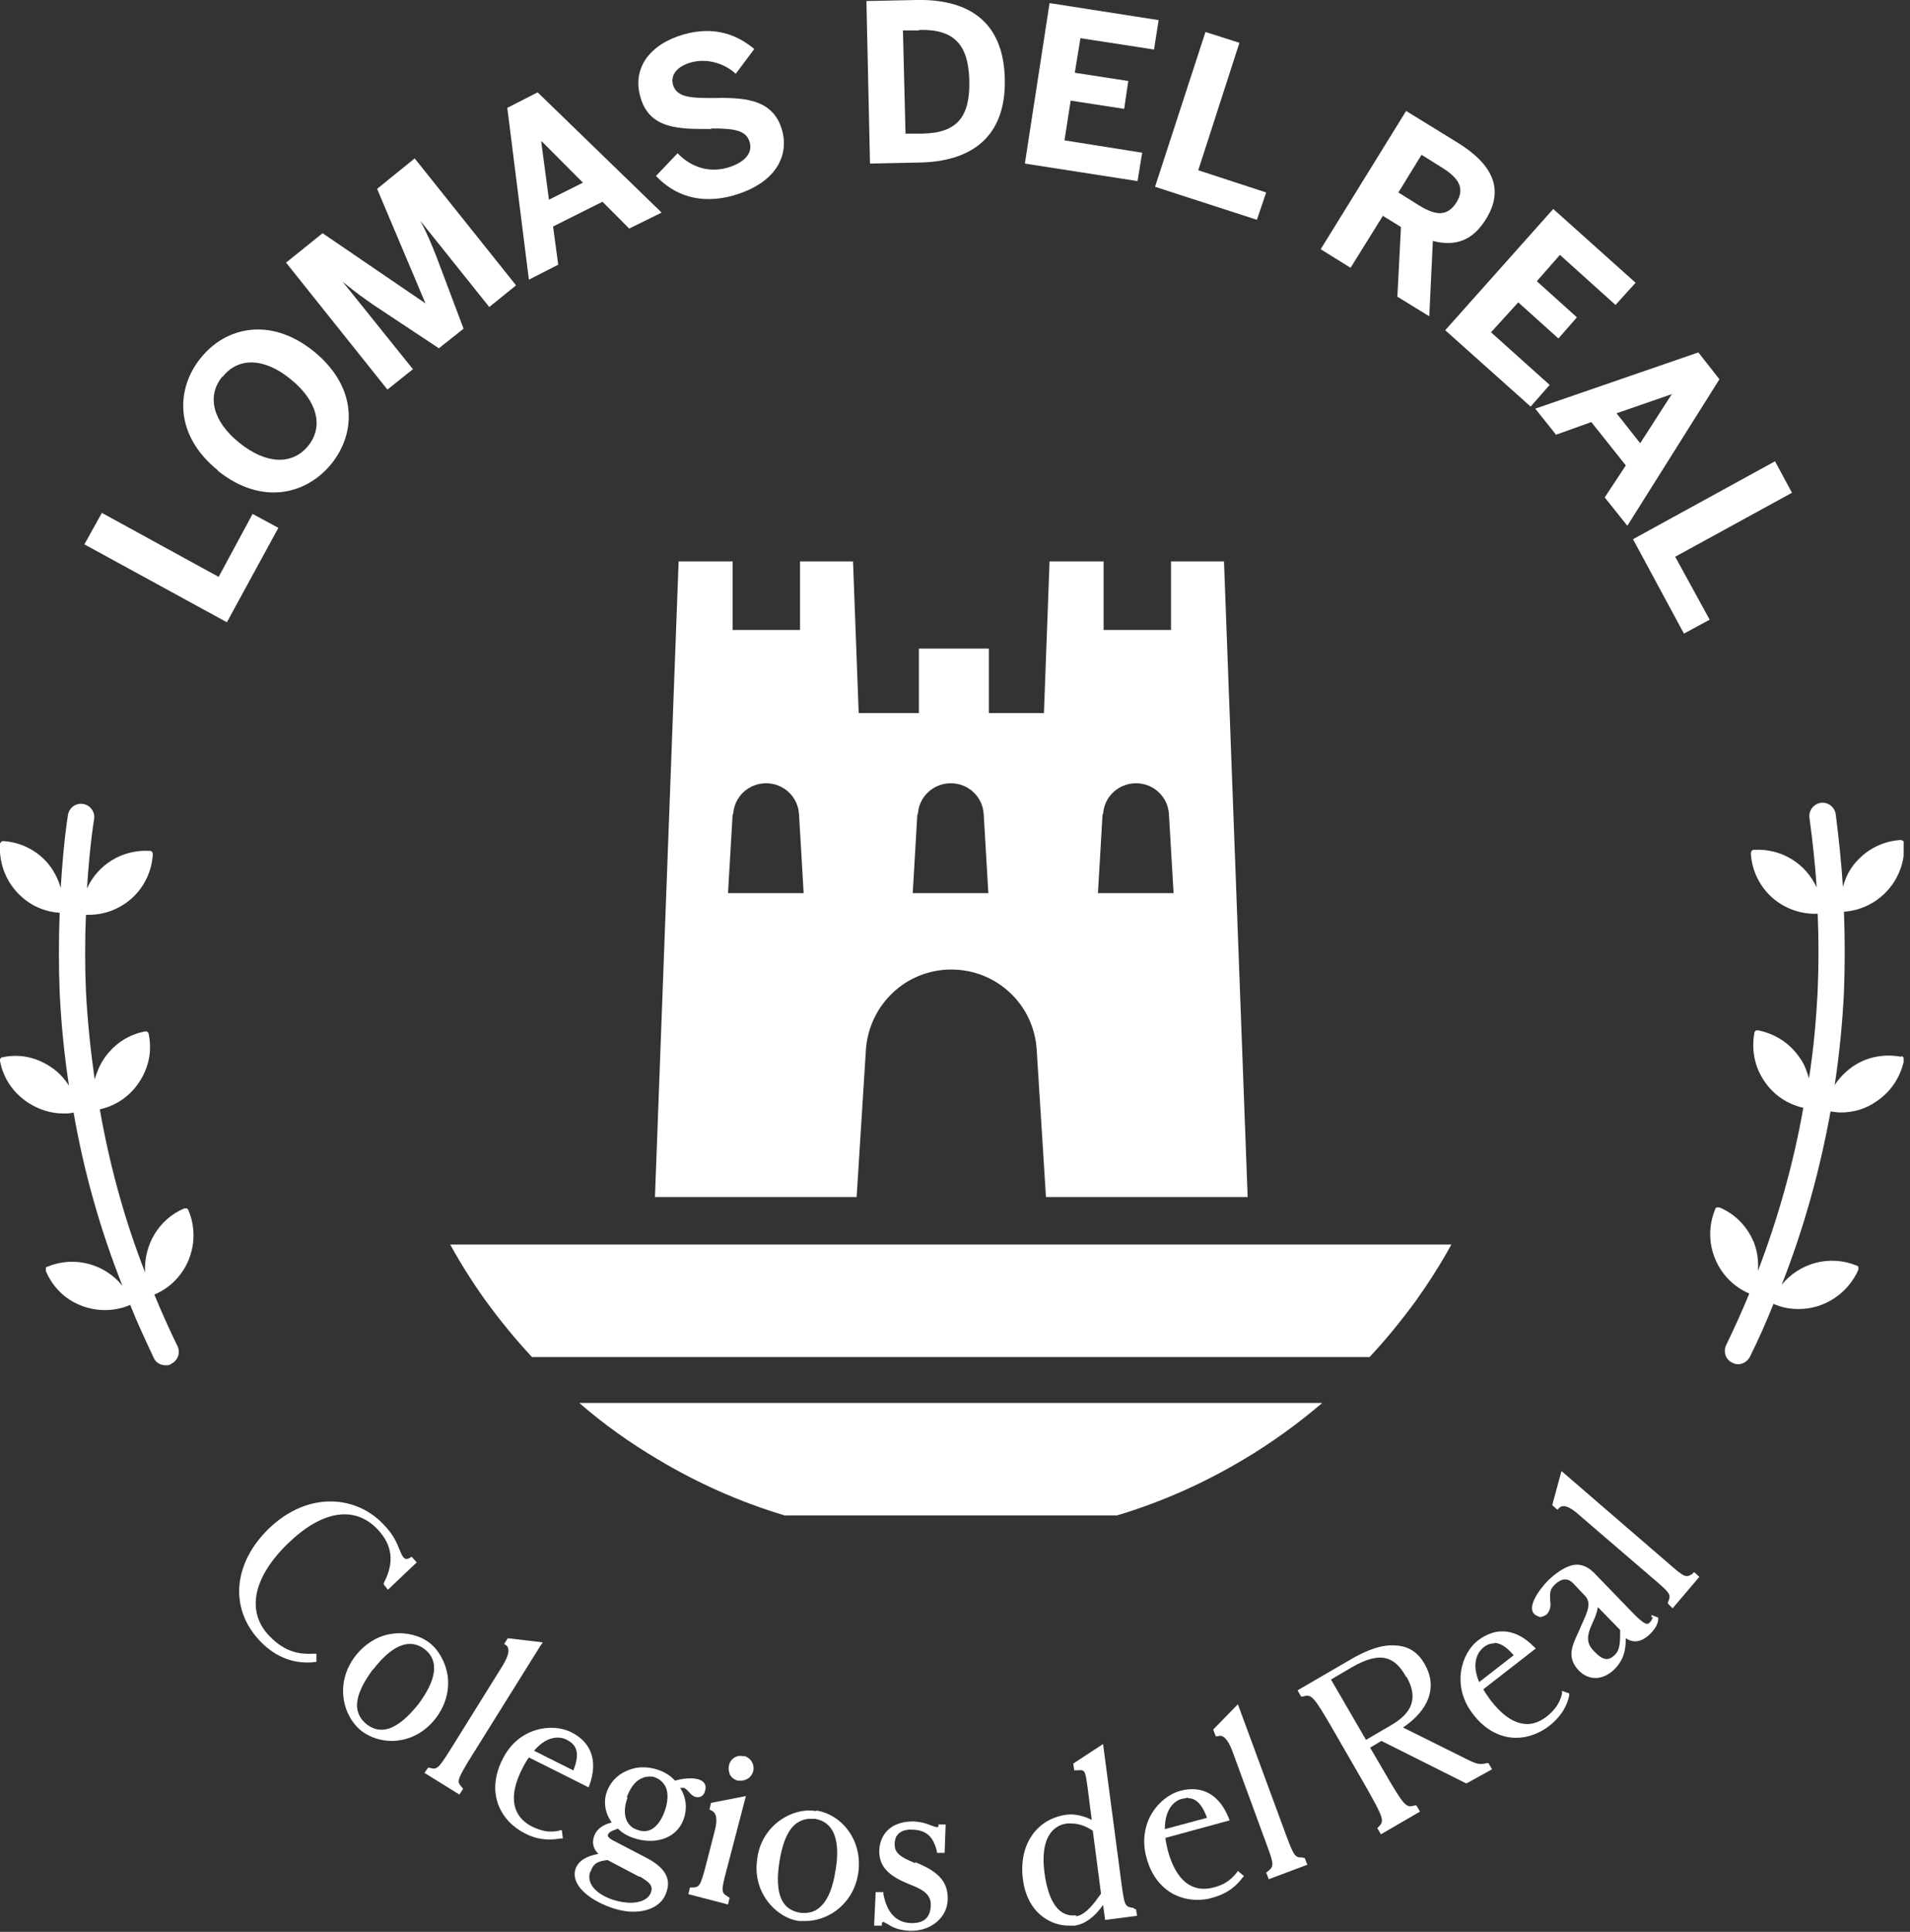
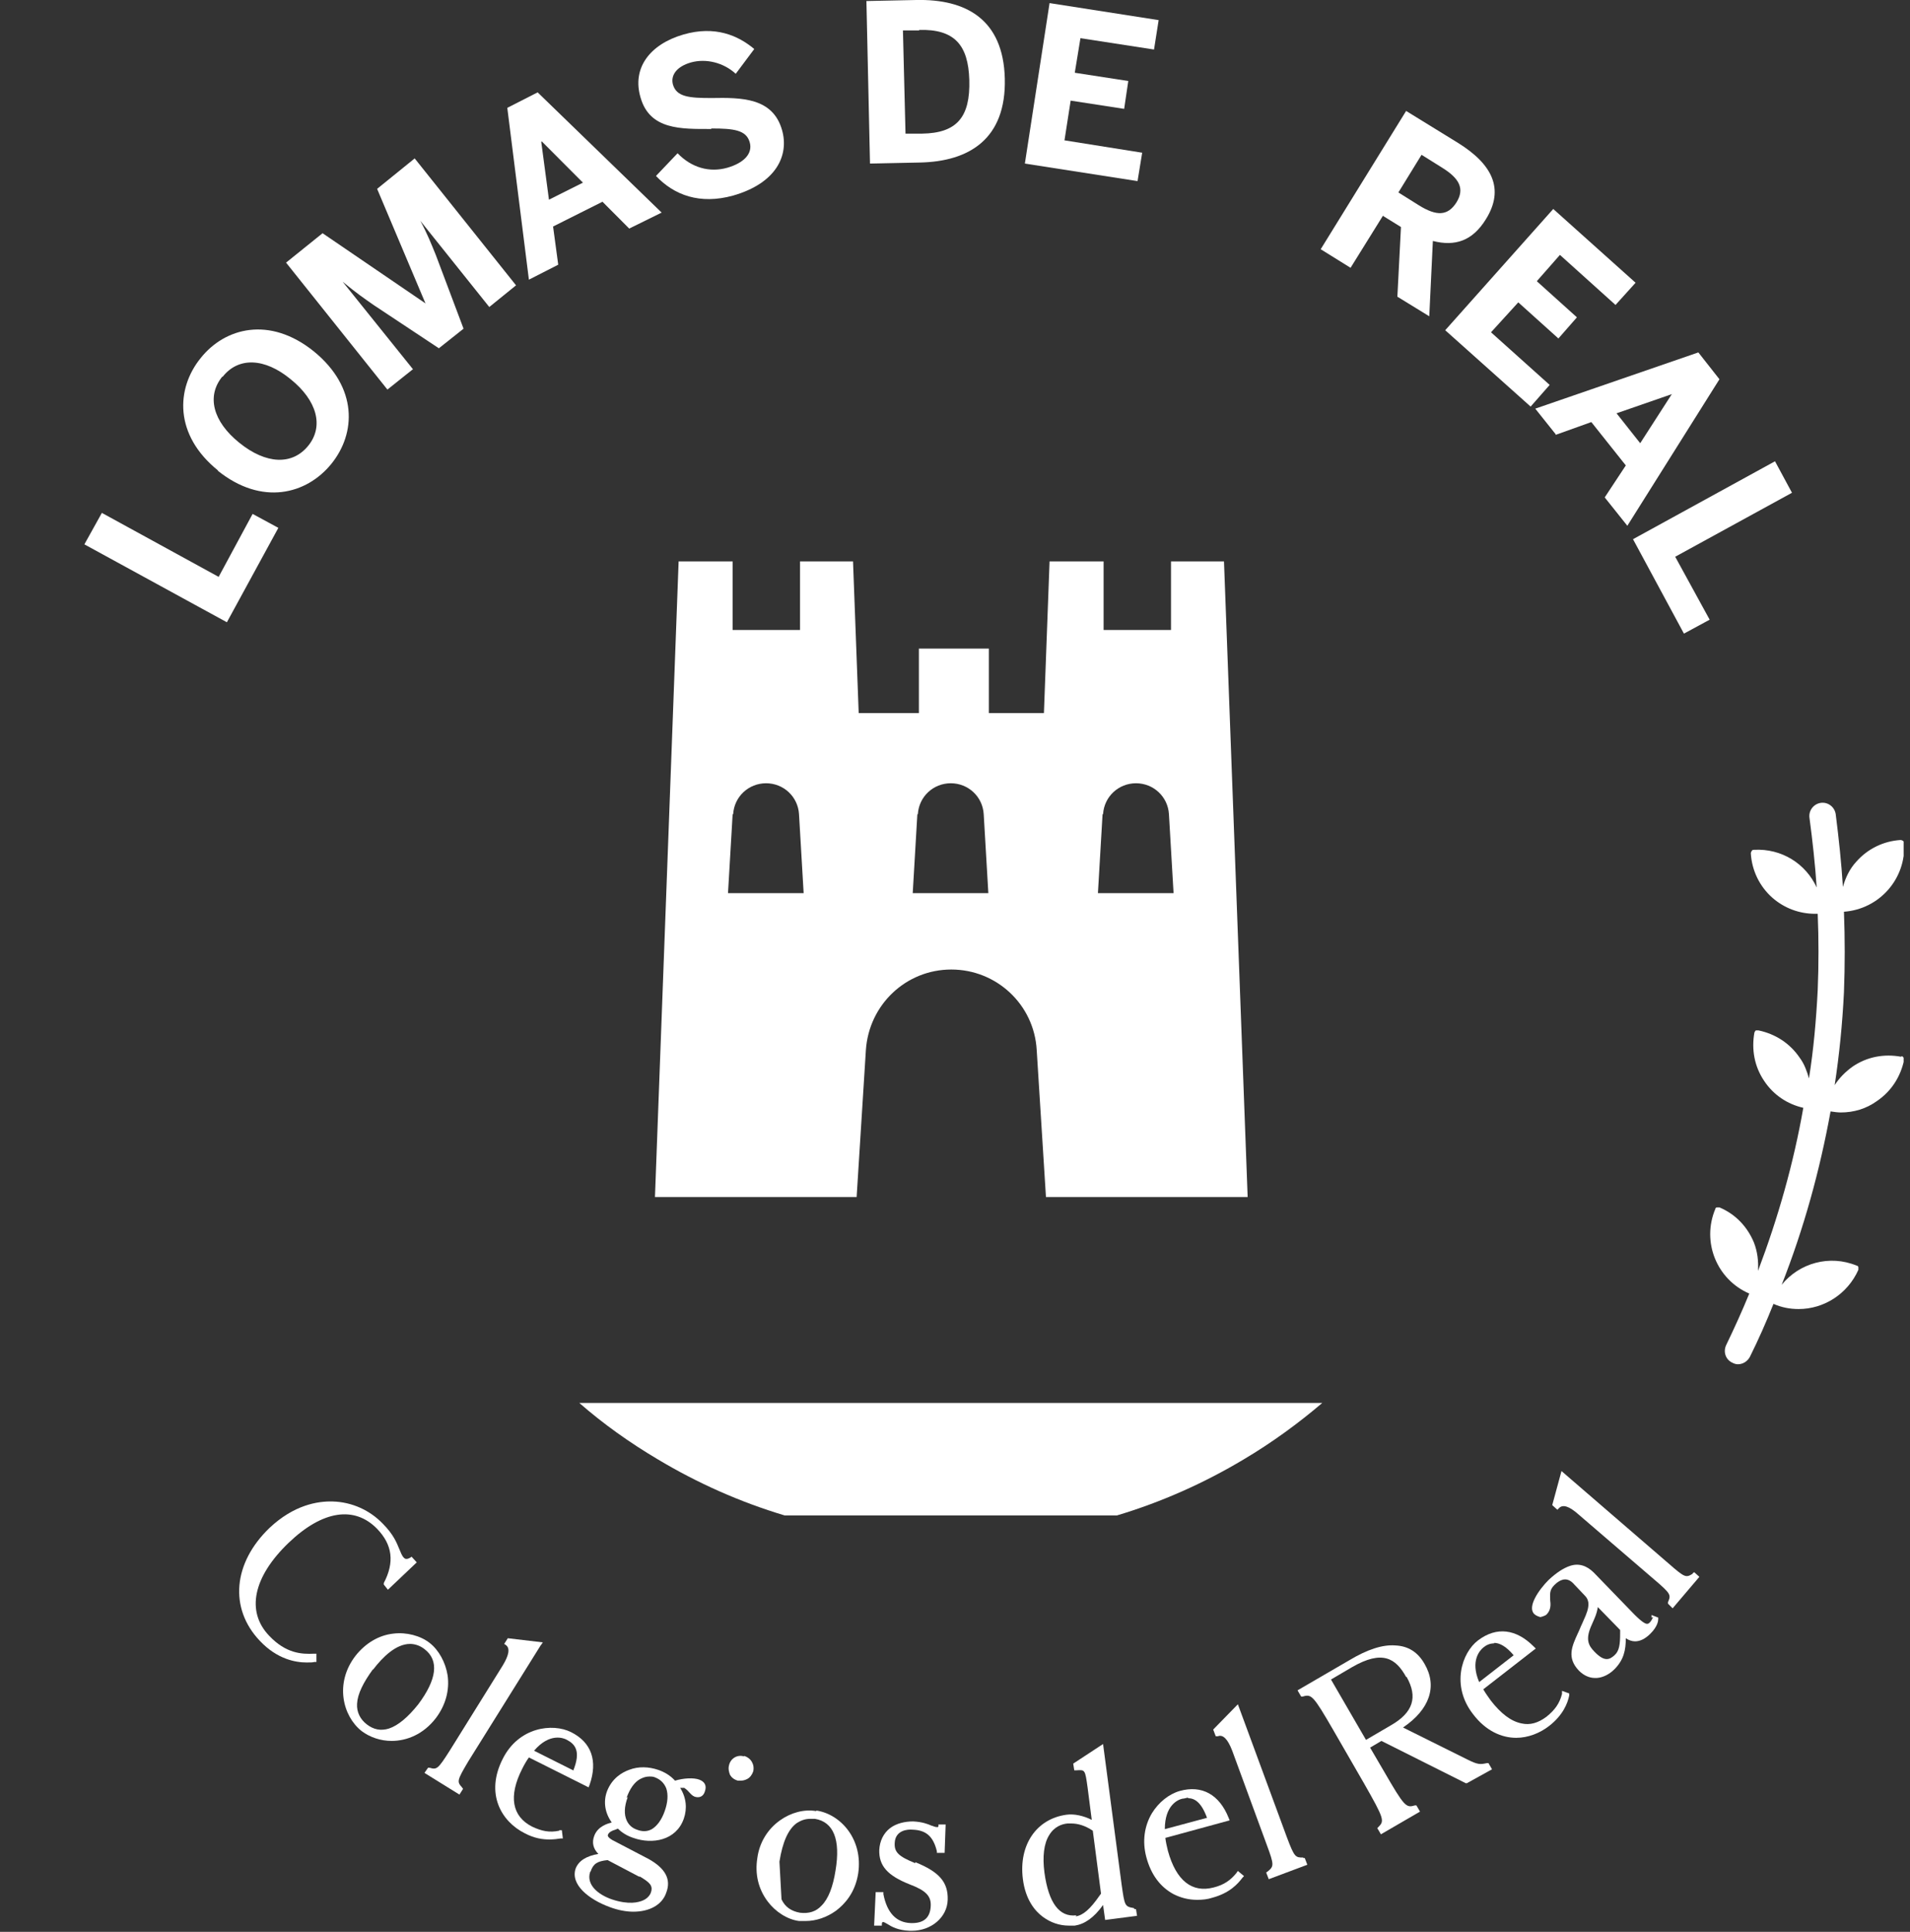
<svg xmlns="http://www.w3.org/2000/svg" width="90" height="91" viewBox="0 0 90 91" fill="none">
  <rect x="0" y="0" width="90" height="91" fill="#333333" stroke="none" />
  <g clip-path="url(#clip0_2049_97)">
    <path d="M14.788 77.899C14.231 77.924 13.479 77.899 12.679 77.049C11.588 75.906 11.928 74.278 13.601 72.674C15.2 71.142 16.704 70.924 17.77 72.017C18.498 72.771 18.595 73.597 18.085 74.569V74.642L18.279 74.885L19.637 73.597L19.395 73.33L19.322 73.379C19.152 73.476 19.079 73.427 19.031 73.379C18.934 73.281 18.886 73.135 18.813 72.965C18.692 72.674 18.546 72.285 18.037 71.774C17.431 71.142 16.582 70.754 15.685 70.729C14.958 70.705 13.843 70.899 12.704 71.969C10.982 73.621 10.788 75.76 12.243 77.292C13.067 78.167 13.94 78.312 14.449 78.312C14.619 78.312 14.74 78.312 14.813 78.288H14.91V77.899H14.788Z" fill="white" />
    <path d="M20.534 80.938C20.995 80.33 21.189 79.625 21.092 78.92C20.995 78.312 20.68 77.729 20.243 77.389C19.807 77.049 19.152 76.879 18.546 76.951C17.843 77.024 17.213 77.413 16.752 77.997C15.758 79.285 16.146 80.84 17.043 81.545C17.431 81.837 17.94 82.007 18.449 82.007C19.176 82.007 19.952 81.691 20.534 80.938ZM17.576 78.653C18.037 78.045 18.667 77.438 19.322 77.438C19.54 77.438 19.782 77.51 20.001 77.681C20.704 78.215 20.582 79.115 19.71 80.281C19.225 80.889 18.764 81.278 18.328 81.424C17.94 81.545 17.601 81.472 17.285 81.229C16.97 80.986 16.801 80.646 16.825 80.257C16.849 79.795 17.116 79.26 17.576 78.629V78.653Z" fill="white" />
    <path d="M25.48 77.51L25.577 77.365L23.928 77.17L23.758 77.438L23.831 77.486C24.041 77.632 23.993 77.956 23.686 78.458L21.189 82.469C20.631 83.344 20.582 83.368 20.243 83.271H20.17L20.001 83.514L21.649 84.535L21.819 84.267L21.77 84.195C21.528 83.927 21.528 83.879 22.061 82.979L25.504 77.462L25.48 77.51Z" fill="white" />
    <path d="M26.352 86.236C25.892 86.333 25.528 86.26 25.067 86.042C24.122 85.555 23.952 84.608 24.607 83.319C24.704 83.125 24.801 82.955 24.922 82.785L27.734 84.194L27.783 84.073C28.171 82.955 27.88 82.08 26.91 81.594C26.037 81.156 24.437 81.351 23.686 82.858C22.861 84.486 23.613 85.799 24.728 86.358C25.189 86.601 25.577 86.649 25.892 86.649C26.086 86.649 26.28 86.625 26.425 86.601H26.522L26.474 86.212H26.352V86.236ZM27.007 83.392L25.165 82.469C25.892 81.618 26.546 81.861 26.716 81.958C27.08 82.153 27.395 82.469 27.007 83.417V83.392Z" fill="white" />
    <path d="M32.243 84.219C32.243 84.219 32.389 84.316 32.462 84.413C32.534 84.486 32.607 84.583 32.728 84.632C32.947 84.705 33.141 84.632 33.213 84.389C33.31 84.121 33.213 83.927 32.947 83.83C32.68 83.733 32.219 83.757 31.807 83.879C31.589 83.635 31.298 83.465 31.007 83.368C30.571 83.222 30.086 83.198 29.649 83.368C29.31 83.49 28.849 83.757 28.607 84.365C28.413 84.875 28.51 85.41 28.825 85.847C28.655 85.896 28.171 86.017 28.001 86.479C27.88 86.795 27.953 87.087 28.195 87.33C27.637 87.427 27.274 87.646 27.128 88.01C26.861 88.764 27.734 89.469 28.728 89.833C29.116 89.979 29.504 90.052 29.843 90.052C30.595 90.052 31.201 89.736 31.395 89.153C31.637 88.521 31.346 88.01 30.571 87.573L28.849 86.674C28.607 86.528 28.631 86.455 28.655 86.406C28.704 86.309 28.825 86.236 28.995 86.188L29.116 86.139C29.31 86.333 29.552 86.479 29.843 86.576C30.74 86.892 31.856 86.698 32.219 85.677C32.389 85.191 32.34 84.681 32.05 84.219C32.122 84.219 32.195 84.219 32.243 84.219ZM27.831 88.156C27.953 87.792 28.146 87.67 28.631 87.621L30.11 88.399H30.159C30.595 88.667 30.789 88.812 30.668 89.153C30.619 89.299 30.474 89.444 30.304 89.517C30.086 89.615 29.625 89.736 28.825 89.469C28.195 89.25 27.613 88.788 27.807 88.181L27.831 88.156ZM29.528 84.681C29.674 84.267 29.892 83.951 30.159 83.806C30.304 83.733 30.425 83.684 30.595 83.684C30.692 83.684 30.789 83.684 30.886 83.733C31.128 83.83 31.298 84 31.395 84.243C31.492 84.535 31.468 84.899 31.322 85.312C31.177 85.726 30.959 86.017 30.716 86.163C30.498 86.285 30.256 86.285 30.013 86.188C29.795 86.115 29.625 85.969 29.528 85.75C29.407 85.483 29.407 85.118 29.577 84.656L29.528 84.681Z" fill="white" />
-     <path d="M35.129 84.608L33.504 84.924L33.431 85.24L33.528 85.288C33.771 85.402 33.819 85.726 33.674 86.26L33.262 87.865C32.995 88.885 32.947 88.91 32.583 88.91H32.51L32.438 89.226L34.304 89.712L34.377 89.396L34.304 89.347C33.989 89.153 33.965 89.104 34.231 88.108L35.153 84.583L35.129 84.608Z" fill="white" />
    <path d="M35.056 82.736C34.741 82.639 34.425 82.833 34.353 83.149C34.304 83.319 34.353 83.49 34.401 83.611C34.474 83.733 34.595 83.83 34.765 83.878C34.813 83.878 34.862 83.878 34.91 83.878C35.007 83.878 35.104 83.854 35.201 83.805C35.347 83.733 35.444 83.587 35.492 83.441C35.565 83.125 35.395 82.809 35.056 82.712V82.736Z" fill="white" />
-     <path d="M38.45 85.312C37.892 85.215 37.262 85.385 36.753 85.75C36.171 86.163 35.783 86.795 35.686 87.524C35.565 88.278 35.734 88.983 36.171 89.566C36.535 90.052 37.092 90.417 37.65 90.49C37.747 90.49 37.844 90.49 37.965 90.49C38.45 90.49 38.959 90.319 39.395 90.004C39.783 89.712 40.292 89.177 40.438 88.254C40.68 86.649 39.614 85.458 38.474 85.288L38.45 85.312ZM36.728 87.694C36.874 86.771 37.141 86.163 37.553 85.871C37.747 85.75 37.941 85.677 38.183 85.677C38.256 85.677 38.329 85.677 38.401 85.677C39.274 85.823 39.614 86.649 39.371 88.108C39.25 88.885 39.032 89.444 38.717 89.76C38.45 90.052 38.11 90.149 37.698 90.101C37.286 90.028 36.995 89.833 36.825 89.469C36.632 89.056 36.607 88.448 36.728 87.694Z" fill="white" />
+     <path d="M38.45 85.312C37.892 85.215 37.262 85.385 36.753 85.75C36.171 86.163 35.783 86.795 35.686 87.524C35.565 88.278 35.734 88.983 36.171 89.566C36.535 90.052 37.092 90.417 37.65 90.49C37.747 90.49 37.844 90.49 37.965 90.49C38.45 90.49 38.959 90.319 39.395 90.004C39.783 89.712 40.292 89.177 40.438 88.254C40.68 86.649 39.614 85.458 38.474 85.288L38.45 85.312ZM36.728 87.694C36.874 86.771 37.141 86.163 37.553 85.871C37.747 85.75 37.941 85.677 38.183 85.677C38.256 85.677 38.329 85.677 38.401 85.677C39.274 85.823 39.614 86.649 39.371 88.108C39.25 88.885 39.032 89.444 38.717 89.76C38.45 90.052 38.11 90.149 37.698 90.101C37.286 90.028 36.995 89.833 36.825 89.469Z" fill="white" />
    <path d="M43.129 87.767C42.353 87.451 42.135 87.257 42.159 86.819C42.183 86.212 42.765 86.163 43.008 86.188C43.638 86.212 43.977 86.503 44.147 87.208V87.281H44.511L44.559 85.944H44.22V86.017C44.22 86.066 44.195 86.066 44.147 86.066C44.05 86.066 43.977 86.017 43.88 85.993C43.711 85.92 43.468 85.823 43.032 85.799C42.62 85.799 42.232 85.896 41.941 86.115C41.626 86.358 41.456 86.722 41.432 87.135C41.407 87.889 41.82 88.351 42.862 88.764C43.638 89.055 43.88 89.323 43.856 89.785C43.832 90.344 43.517 90.611 42.91 90.587C42.232 90.562 41.795 90.101 41.626 89.226V89.128H41.262L41.189 90.708H41.553V90.635C41.553 90.538 41.601 90.538 41.601 90.538C41.674 90.538 41.723 90.587 41.82 90.635C42.014 90.757 42.304 90.927 42.862 90.951C42.886 90.951 42.91 90.951 42.959 90.951C43.88 90.951 44.632 90.319 44.656 89.493C44.68 88.667 44.268 88.18 43.129 87.719V87.767Z" fill="white" />
    <path d="M53.432 89.882C52.996 89.809 52.996 89.785 52.85 88.764L51.977 82.153L50.571 83.076L50.62 83.392H50.717C51.129 83.368 51.129 83.344 51.25 84.219L51.444 85.726C51.056 85.531 50.62 85.434 50.256 85.483C48.826 85.677 48.002 86.917 48.196 88.496C48.317 89.493 48.777 90.028 49.141 90.295C49.505 90.562 49.917 90.708 50.377 90.708C50.474 90.708 50.547 90.708 50.644 90.708C51.105 90.635 51.541 90.344 51.977 89.736L52.075 90.441L53.578 90.246L53.529 89.931H53.456L53.432 89.882ZM50.717 90.222C49.917 90.319 49.408 89.639 49.214 88.205C49.117 87.451 49.19 86.844 49.432 86.455C49.674 86.042 50.038 85.92 50.305 85.896C50.353 85.896 50.426 85.896 50.474 85.896C50.79 85.896 51.129 85.993 51.493 86.236L51.88 89.201L51.808 89.299C51.371 89.931 51.032 90.222 50.693 90.271L50.717 90.222Z" fill="white" />
    <path d="M58.281 88.205C57.99 88.569 57.675 88.788 57.19 88.91C56.172 89.177 55.42 88.594 55.032 87.184C54.984 86.99 54.935 86.771 54.911 86.576L57.941 85.75L57.893 85.629C57.456 84.535 56.632 84.073 55.59 84.365C55.081 84.51 54.596 84.899 54.281 85.41C53.917 86.017 53.82 86.746 54.014 87.476C54.232 88.302 54.669 88.885 55.299 89.226C55.638 89.396 56.002 89.493 56.414 89.493C56.657 89.493 56.899 89.469 57.117 89.396C57.941 89.177 58.329 88.74 58.547 88.448L58.62 88.375L58.329 88.132L58.257 88.229L58.281 88.205ZM55.978 84.705C56.293 84.705 56.608 84.899 56.875 85.629L54.887 86.163C54.887 85.045 55.493 84.778 55.711 84.729C55.808 84.729 55.905 84.68 56.002 84.68L55.978 84.705Z" fill="white" />
    <path d="M61.408 87.5C61.044 87.5 60.996 87.5 60.632 86.528L58.329 80.281L57.166 81.472L57.287 81.788H57.384C57.626 81.691 57.852 81.918 58.063 82.469L59.687 86.892C60.05 87.865 60.026 87.913 59.735 88.156L59.663 88.205L59.784 88.521L61.602 87.84L61.481 87.524H61.408V87.5Z" fill="white" />
    <path d="M70.063 83.052C69.748 83.125 69.627 83.125 69.142 82.882L66.111 81.375C67.372 80.524 67.736 79.431 67.129 78.385C66.814 77.826 66.354 77.535 65.748 77.51C65.142 77.462 64.414 77.705 63.566 78.215L61.141 79.625L61.311 79.917H61.384C61.796 79.795 61.869 79.844 62.839 81.521L64.269 84C65.239 85.701 65.239 85.774 64.948 86.066L64.899 86.115L65.069 86.406L66.911 85.337L66.742 85.045H66.669C66.257 85.167 66.184 85.118 65.214 83.441L64.56 82.323L65.093 82.007L69.069 84H69.118L70.305 83.344L70.136 83.052H70.063ZM66.281 78.993C66.814 79.941 66.596 80.67 65.529 81.278L64.366 81.958L62.717 79.115L63.711 78.531C65.142 77.705 65.772 78.118 66.257 78.993H66.281Z" fill="white" />
    <path d="M73.603 79.795C73.481 80.257 73.263 80.549 72.875 80.865C72.487 81.156 72.099 81.278 71.687 81.181C71.202 81.083 70.718 80.719 70.233 80.087C70.112 79.917 69.99 79.746 69.893 79.576L72.269 77.729L72.366 77.656L72.269 77.559C71.445 76.733 70.524 76.611 69.651 77.267C68.875 77.851 68.366 79.406 69.408 80.743C70.014 81.545 70.766 81.861 71.445 81.861C72.002 81.861 72.56 81.642 72.996 81.302C73.651 80.792 73.869 80.233 73.942 79.868V79.771L73.603 79.649V79.771V79.795ZM70.402 77.389C70.645 77.389 70.96 77.535 71.324 77.972L69.699 79.236C69.263 78.215 69.748 77.729 69.893 77.608C70.039 77.486 70.208 77.413 70.402 77.413V77.389Z" fill="white" />
    <path d="M77.894 76.174C77.894 76.174 77.821 76.344 77.748 76.417C77.675 76.49 77.651 76.49 77.603 76.49C77.457 76.49 77.142 76.198 76.73 75.76L75.106 74.083C74.766 73.743 74.378 73.621 73.966 73.767C73.675 73.865 73.336 74.083 72.972 74.424C72.511 74.885 71.954 75.688 72.293 76.028C72.366 76.101 72.487 76.149 72.584 76.174C72.584 76.174 72.802 76.125 72.875 76.052C73.093 75.833 73.069 75.566 73.045 75.371C73.045 75.104 72.996 74.91 73.239 74.667C73.36 74.545 73.554 74.399 73.748 74.399C73.893 74.399 74.039 74.472 74.184 74.642L74.669 75.153C74.815 75.299 74.96 75.517 74.718 76.101L74.548 76.49C74.475 76.635 74.427 76.781 74.354 76.927C74.063 77.559 73.821 78.094 74.403 78.701C74.621 78.92 74.887 79.042 75.154 79.042C75.178 79.042 75.203 79.042 75.251 79.042C75.542 79.017 75.833 78.871 76.075 78.629C76.512 78.191 76.609 77.729 76.609 77.17C76.754 77.267 76.9 77.316 77.045 77.316C77.287 77.316 77.53 77.194 77.772 76.951C78.112 76.611 78.136 76.344 78.136 76.271V76.198L77.821 76.076V76.198L77.894 76.174ZM75.275 75.688L76.342 76.781V76.951C76.342 77.486 76.293 77.778 76.075 77.972C75.857 78.167 75.615 78.312 75.13 77.802C74.839 77.51 74.718 77.219 74.96 76.635L75.13 76.246C75.227 76.028 75.275 75.833 75.299 75.639L75.275 75.688Z" fill="white" />
    <path d="M79.76 74.132C79.445 74.326 79.397 74.326 78.621 73.646L73.578 69.295L73.142 70.899L73.384 71.118L73.457 71.045C73.635 70.851 73.942 70.948 74.378 71.337L77.942 74.399C78.742 75.08 78.742 75.129 78.597 75.469V75.542L78.815 75.76L80.075 74.278L79.833 74.059L79.76 74.108V74.132Z" fill="white" />
-     <path d="M8.873 56.996C8.873 56.996 8.825 56.924 8.8 56.924C8.752 56.924 8.728 56.924 8.679 56.924C7.467 57.434 6.764 58.674 6.837 59.938C5.867 57.458 5.164 54.882 4.703 52.257C5.455 52.087 6.109 51.649 6.546 50.993C7.006 50.312 7.176 49.51 7.006 48.708C7.006 48.635 6.909 48.562 6.837 48.587C6.037 48.733 5.358 49.194 4.897 49.875C4.703 50.167 4.558 50.507 4.461 50.847C4.267 49.486 4.121 48.076 4.049 46.691C4 45.5 4 44.285 4.049 43.094C4.097 43.094 4.146 43.094 4.17 43.094C4.921 43.094 5.624 42.826 6.182 42.34C6.788 41.806 7.152 41.052 7.2 40.25C7.2 40.153 7.152 40.08 7.055 40.08C5.746 40.007 4.606 40.736 4.097 41.854C4.17 40.76 4.267 39.642 4.436 38.573C4.485 38.233 4.243 37.917 3.903 37.868C3.564 37.819 3.249 38.062 3.2 38.403C3.03 39.521 2.933 40.663 2.861 41.83C2.739 41.392 2.521 40.979 2.23 40.639C1.697 40.031 0.945 39.667 0.145 39.618C0.073 39.618 -2.12608e-05 39.691 -2.12608e-05 39.764C-0.049 40.566 0.218 41.368 0.752 41.976C1.285 42.583 2.012 42.948 2.812 42.996C2.764 44.26 2.764 45.524 2.812 46.764C2.885 48.246 3.03 49.705 3.249 51.139C3.03 50.799 2.739 50.483 2.4 50.264C1.721 49.802 0.921 49.632 0.121 49.802C0.048 49.802 -0.024 49.899 -2.12608e-05 49.972C0.145 50.774 0.606 51.455 1.285 51.917C1.794 52.257 2.376 52.451 2.982 52.451C3.152 52.451 3.321 52.451 3.467 52.403C3.952 55.198 4.727 57.944 5.77 60.569C4.946 59.549 3.515 59.135 2.23 59.67C2.182 59.67 2.158 59.719 2.158 59.743C2.158 59.767 2.158 59.816 2.158 59.865C2.473 60.618 3.055 61.201 3.806 61.493C4.17 61.639 4.558 61.712 4.946 61.712C5.333 61.712 5.746 61.639 6.134 61.469C6.473 62.319 6.861 63.146 7.249 63.972C7.346 64.191 7.564 64.312 7.806 64.312C7.903 64.312 8 64.312 8.073 64.24C8.388 64.094 8.509 63.705 8.364 63.413C7.976 62.611 7.612 61.809 7.273 60.983C8.825 60.326 9.528 58.528 8.873 56.996Z" fill="white" />
    <path d="M89.579 49.778C88.779 49.632 87.979 49.778 87.3 50.24C86.96 50.483 86.67 50.774 86.451 51.115C86.67 49.681 86.815 48.222 86.888 46.74C86.936 45.476 86.936 44.212 86.888 42.948C88.561 42.826 89.821 41.392 89.724 39.715C89.724 39.667 89.724 39.642 89.676 39.618C89.651 39.594 89.603 39.569 89.555 39.569C88.754 39.618 88.003 39.983 87.47 40.59C87.154 40.931 86.96 41.344 86.839 41.781C86.767 40.639 86.645 39.496 86.5 38.354C86.451 38.014 86.136 37.771 85.797 37.819C85.457 37.868 85.215 38.184 85.263 38.524C85.409 39.618 85.53 40.712 85.603 41.806C85.094 40.688 83.954 39.958 82.645 40.031C82.597 40.031 82.573 40.031 82.548 40.08C82.524 40.104 82.5 40.153 82.5 40.201C82.548 41.004 82.912 41.757 83.518 42.292C84.076 42.778 84.779 43.045 85.53 43.045C85.579 43.045 85.627 43.045 85.651 43.045C85.7 44.236 85.7 45.451 85.651 46.642C85.579 48.052 85.457 49.438 85.239 50.799C85.142 50.458 85.021 50.118 84.803 49.826C84.342 49.146 83.663 48.708 82.863 48.538C82.815 48.538 82.791 48.538 82.742 48.538C82.718 48.538 82.694 48.587 82.669 48.635C82.524 49.438 82.669 50.24 83.13 50.92C83.566 51.576 84.221 52.014 84.973 52.184C84.512 54.809 83.785 57.361 82.839 59.865C82.863 59.403 82.815 58.965 82.645 58.528C82.33 57.774 81.772 57.191 81.021 56.875C80.972 56.875 80.948 56.875 80.9 56.875C80.851 56.875 80.827 56.924 80.827 56.948C80.172 58.504 80.9 60.278 82.427 60.934C82.088 61.76 81.724 62.562 81.336 63.365C81.191 63.681 81.312 64.045 81.627 64.191C81.724 64.24 81.797 64.264 81.894 64.264C82.112 64.264 82.33 64.142 82.451 63.924C82.863 63.097 83.227 62.271 83.567 61.42C83.954 61.59 84.342 61.663 84.754 61.663C85.942 61.663 87.058 60.958 87.567 59.816C87.567 59.767 87.567 59.743 87.567 59.694C87.567 59.646 87.518 59.621 87.494 59.621C86.209 59.087 84.779 59.5 83.954 60.521C84.997 57.871 85.748 55.149 86.257 52.354C86.427 52.379 86.597 52.403 86.742 52.403C87.348 52.403 87.93 52.233 88.439 51.868C89.118 51.406 89.555 50.726 89.724 49.924C89.724 49.851 89.676 49.754 89.603 49.754L89.579 49.778Z" fill="white" />
    <path d="M11.903 24.208L10.303 27.174L4.8 24.16L3.976 25.642L10.691 29.312L13.116 24.865L11.903 24.208Z" fill="white" />
    <path d="M10.255 22.167C12.34 23.844 14.449 23.285 15.613 21.851C16.776 20.417 16.873 18.253 14.788 16.552C12.704 14.875 10.594 15.434 9.455 16.868C8.291 18.302 8.194 20.49 10.279 22.167H10.255ZM10.497 17.743C11.225 16.819 12.461 16.844 13.697 17.865C14.934 18.861 15.273 20.076 14.522 21C13.77 21.924 12.534 21.875 11.273 20.854C10.037 19.858 9.722 18.667 10.473 17.743H10.497Z" fill="white" />
    <path d="M19.467 17.403L16.146 13.271C16.825 13.83 17.116 14.024 17.601 14.365L20.68 16.406L21.843 15.483L20.534 12.007C20.316 11.472 20.122 10.986 19.807 10.403L23.055 14.462L24.316 13.441L19.54 7.462L17.77 8.896L20.049 14.292L15.2 10.986L13.479 12.371L18.255 18.351L19.443 17.403H19.467Z" fill="white" />
    <path d="M26.304 12.469L26.061 10.67L28.389 9.503L29.649 10.767L31.177 10.014L25.334 4.351L23.904 5.08L24.922 13.174L26.304 12.469ZM25.528 6.66L27.468 8.604L25.867 9.406L25.504 6.684L25.528 6.66Z" fill="white" />
    <path d="M33.528 6.052C34.571 6.052 35.153 6.125 35.322 6.684C35.492 7.243 35.032 7.681 34.28 7.899C33.431 8.142 32.583 7.899 31.928 7.219L30.91 8.288C31.759 9.187 32.971 9.649 34.547 9.212C36.583 8.628 37.189 7.316 36.85 6.125C36.413 4.594 34.934 4.594 33.528 4.618C32.486 4.618 31.88 4.569 31.71 3.986C31.589 3.549 31.88 3.135 32.559 2.941C33.262 2.747 34.086 2.941 34.668 3.476L35.541 2.309C34.789 1.677 33.698 1.191 32.195 1.628C30.619 2.09 29.771 3.208 30.183 4.594C30.619 6.125 32.098 6.076 33.504 6.076L33.528 6.052Z" fill="white" />
    <path d="M43.347 7.656C45.65 7.608 47.42 6.562 47.347 3.694C47.274 0.899 45.505 -0.049 43.177 -3.71851e-06L40.826 0.049L40.995 7.705L43.347 7.656ZM43.298 1.41C44.971 1.361 45.626 2.115 45.674 3.767C45.723 5.517 45.092 6.271 43.444 6.295H42.668L42.547 1.434H43.323L43.298 1.41Z" fill="white" />
    <path d="M53.82 7.194L50.159 6.611L50.45 4.74L52.971 5.128L53.165 3.816L50.644 3.427L50.911 1.799L54.378 2.333L54.596 0.948L49.456 0.146L48.292 7.705L53.602 8.531L53.82 7.194Z" fill="white" />
-     <path d="M59.226 10.354L59.663 9.066L56.462 8.021L58.402 2.017L56.802 1.507L54.426 8.799L59.226 10.354Z" fill="white" />
    <path d="M65.19 10.184L66.014 10.694L65.845 13.976L67.348 14.899L67.517 11.351C68.56 11.618 69.384 11.351 70.014 10.33C70.912 8.896 70.305 7.729 68.705 6.733L66.257 5.226L62.232 11.74L63.639 12.615L65.166 10.16L65.19 10.184ZM66.984 7.292L67.954 7.899C68.778 8.41 69.02 8.896 68.633 9.528C68.221 10.184 67.687 10.184 66.863 9.674L65.893 9.066L66.984 7.292Z" fill="white" />
    <path d="M72.124 19.153L73.021 18.132L70.257 15.653L71.542 14.243L73.433 15.944L74.305 14.948L72.415 13.246L73.505 12.007L76.124 14.365L77.069 13.319L73.19 9.844L68.099 15.556L72.124 19.153Z" fill="white" />
    <path d="M73.287 20.49L74.984 19.882L76.609 21.924L75.615 23.431L76.681 24.767L81.021 17.865L80.027 16.601L72.342 19.25L73.312 20.465L73.287 20.49ZM78.79 18.545L77.287 20.878L76.172 19.469L78.766 18.57L78.79 18.545Z" fill="white" />
    <path d="M84.439 23.212L83.639 21.729L76.948 25.399L79.348 29.847L80.56 29.191L78.936 26.226L84.439 23.212Z" fill="white" />
    <path d="M34.522 26.445H31.977L30.862 56.389H40.365L40.801 49.462C40.947 47.323 42.692 45.67 44.826 45.67C46.959 45.67 48.729 47.323 48.85 49.462L49.286 56.389H58.79L57.675 26.445H55.178V29.677H52.002V26.445H49.456L49.19 33.59H46.596V30.552H43.298V33.59H40.462L40.195 26.445H37.698V29.677H34.522V26.445ZM51.977 38.354C52.026 37.528 52.705 36.896 53.529 36.896C54.353 36.896 55.032 37.528 55.081 38.354L55.299 42.073H51.735L51.953 38.354H51.977ZM43.25 38.354C43.298 37.528 43.977 36.896 44.801 36.896C45.626 36.896 46.305 37.528 46.353 38.354L46.571 42.073H43.008L43.226 38.354H43.25ZM34.547 38.354C34.595 37.528 35.274 36.896 36.098 36.896C36.922 36.896 37.601 37.528 37.65 38.354L37.868 42.073H34.304L34.522 38.354H34.547Z" fill="white" />
    <path d="M36.995 71.385H52.632C54.741 70.754 56.753 69.854 58.62 68.736C59.929 67.958 61.166 67.059 62.305 66.087H27.298C28.437 67.083 29.674 67.958 30.983 68.736C32.85 69.854 34.862 70.754 36.971 71.385H36.995Z" fill="white" />
-     <path d="M66.717 61.274C67.323 60.424 67.881 59.549 68.39 58.625H21.213C21.722 59.549 22.279 60.424 22.886 61.274C23.564 62.198 24.292 63.097 25.067 63.924H64.535C65.311 63.097 66.039 62.198 66.717 61.274Z" fill="white" />
  </g>
  <defs>
    <clipPath id="clip0_2049_97">
      <rect width="89.7" height="91" fill="white" />
    </clipPath>
  </defs>
</svg>